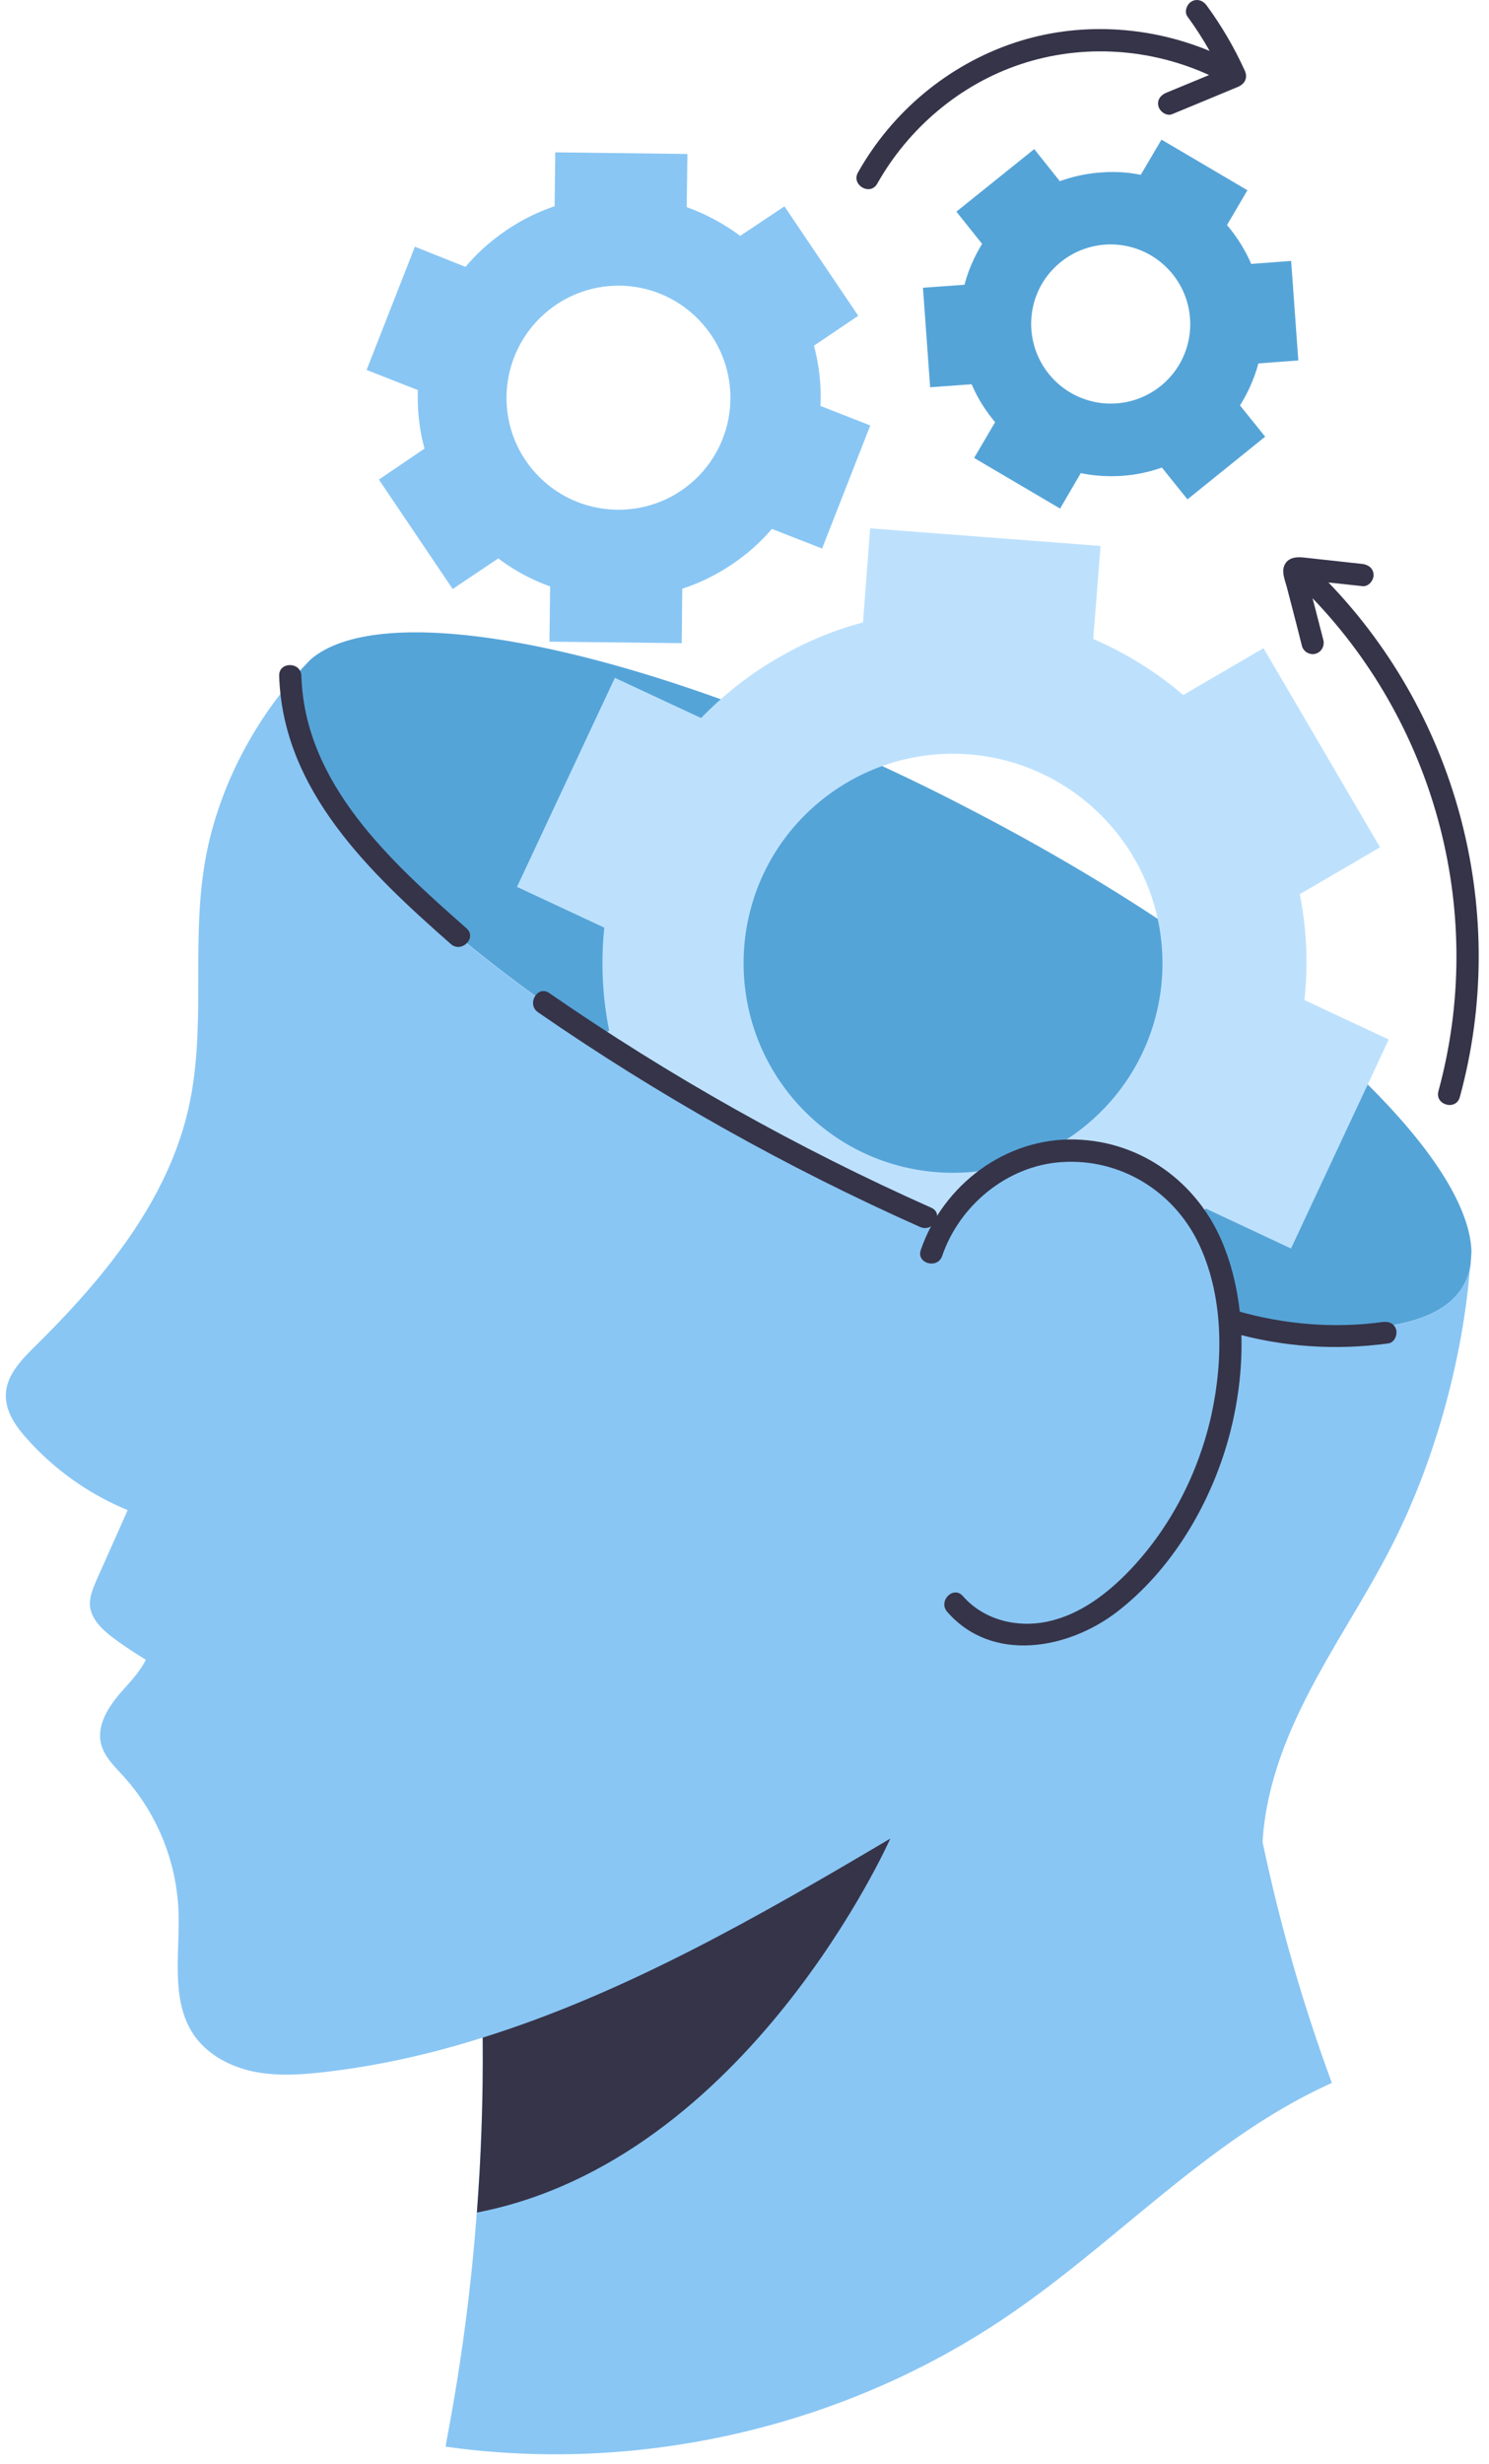
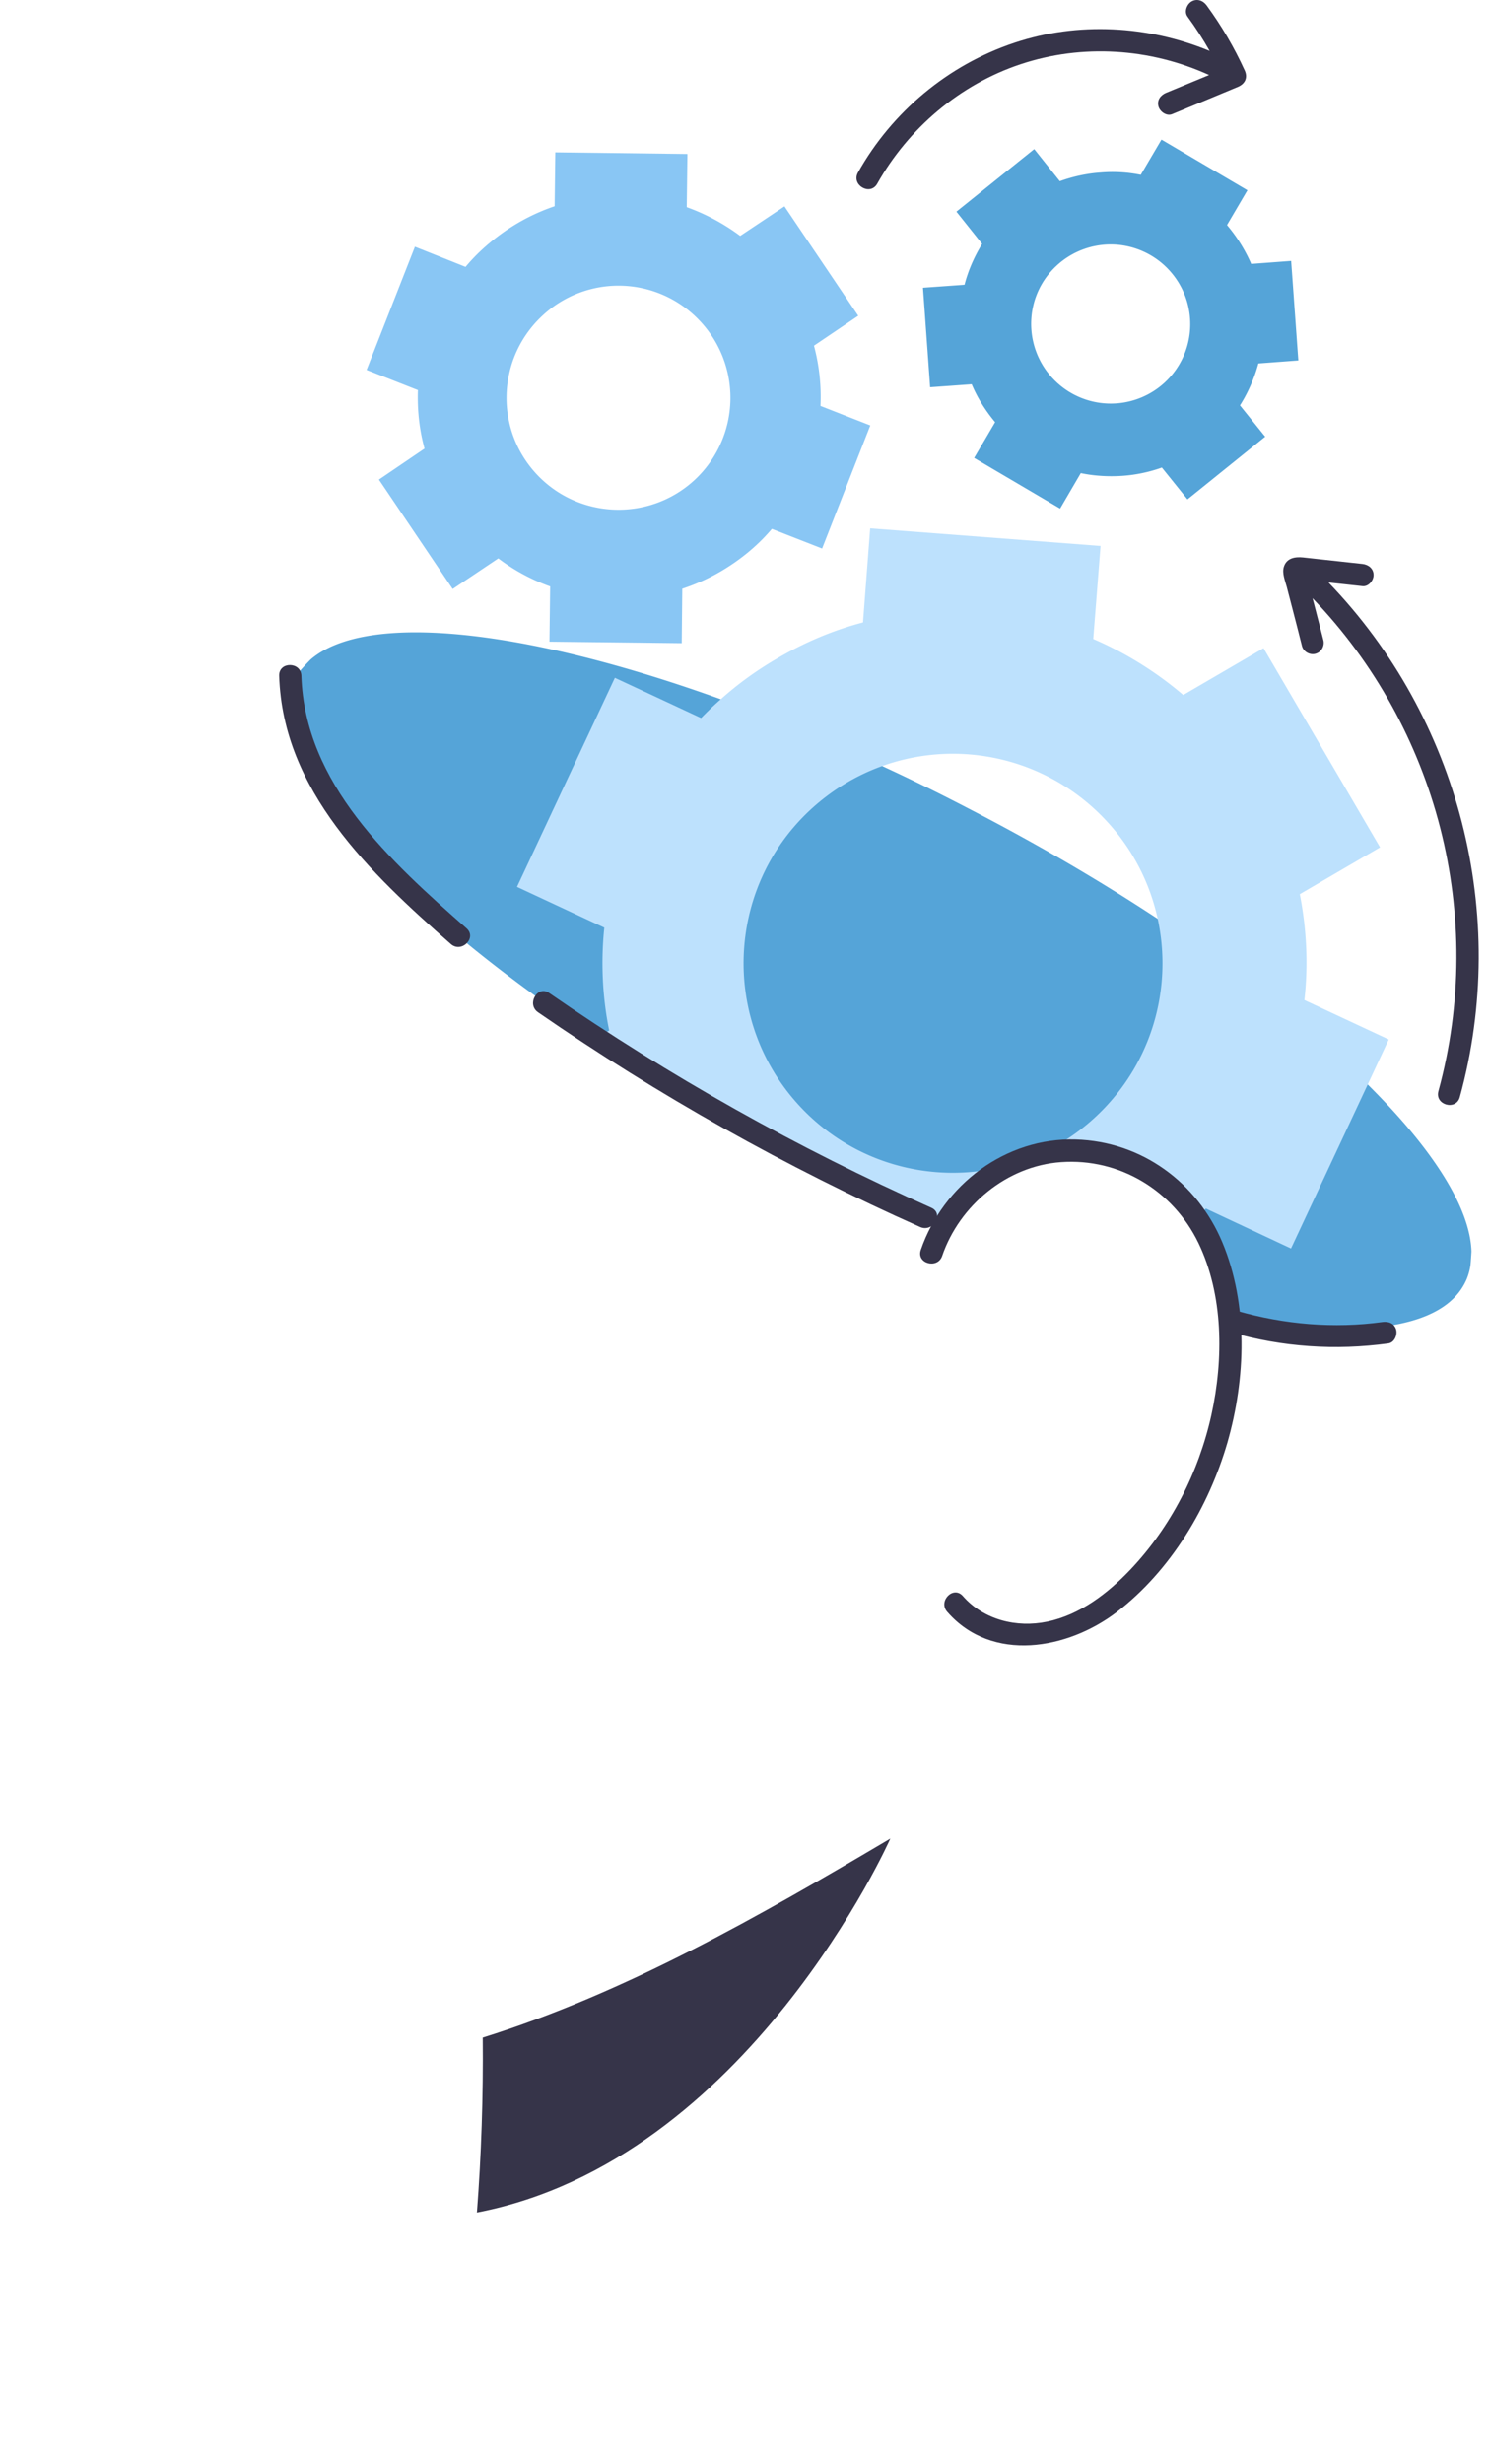
<svg xmlns="http://www.w3.org/2000/svg" width="110" height="182" fill="none">
  <path d="M108.704 92.412v.04c-.02.32-.04.65-.07.98-.07.48-.21.94-.43 1.35-1.81 3.49-8.23 4.17-17.17 2.45a14.72 14.72 0 0 0-1.19-4.3c-.44-.98-1.02-1.9-1.7-2.74-2.48-3.08-6.35-5.05-10.25-4.58-.81.09-1.59.29-2.35.57-2.26.82-4.28 2.37-5.87 4.21-3.65-1.55-7.41-3.31-11.21-5.28-5.2-2.69-10.04-5.55-14.4-8.43-15.65-10.36-25.05-21.14-22.21-26.63.11-.21.24-.41.39-.6.23-.25.46-.5.71-.75 4.14-3.55 15.89-2.25 30.31 2.95 3.82 1.38 7.81 3.03 11.91 4.93 2.13.98 4.28 2.04 6.43 3.16 5.01 2.59 9.69 5.33 13.92 8.12 6.29 4.13 11.59 8.33 15.53 12.25 4.77 4.73 7.54 9.05 7.65 12.3Z" fill="#55A4D8" />
  <path d="M96.363 73.862c.29-2.58.17-5.22-.34-7.82l5.93-3.46-8.61-14.71-5.93 3.46a26.256 26.256 0 0 0-6.65-4.14l.54-6.87-17.02-1.3-.53 6.95c-2.18.57-4.32 1.47-6.36 2.67-1.5.87-2.89 1.88-4.14 3-.51.44-.99.91-1.46 1.39l-6.37-2.97-7.23 15.44 6.45 3.01c-.26 2.51-.15 5.08.36 7.6l-.94.55c4.36 2.88 9.2 5.74 14.4 8.43 3.8 1.97 7.56 3.73 11.21 5.28 1.59-1.84 3.61-3.39 5.87-4.21a9.96 9.96 0 0 1 2.35-.57c3.9-.48 7.77 1.5 10.25 4.58.33-.3.64-.6.94-.91l6.29 2.95 5.67-12.12 1.55-3.32-6.23-2.91Zm-15.4 8.6a15.342 15.342 0 0 1-5.56 3.33c-5.59 1.9-12.01.52-16.3-4.07-5.83-6.25-5.51-16.05.73-21.88 1.59-1.48 3.41-2.57 5.33-3.26a15.46 15.46 0 0 1 16.54 4.01 15.42 15.42 0 0 1 3.82 7.26c1.12 5.15-.42 10.74-4.56 14.61Z" fill="#BDE1FD" />
-   <path d="M96.053 126.292c-1.48 3.06-2.59 6.4-2.78 9.75 1.27 6.04 2.98 12 5.12 17.8-8.93 4-15.72 11.59-23.81 17.11-12.04 8.25-27.21 11.79-41.66 9.75l.08-.51a147.89 147.89 0 0 0 2.22-16.78c.32-4.3.47-8.6.43-12.92-3.78 1.2-7.67 2.08-11.65 2.54-1.73.2-3.5.32-5.22-.02-1.71-.35-3.38-1.21-4.4-2.63-1.84-2.59-1.07-6.13-1.2-9.31a15.81 15.81 0 0 0-4.04-9.86c-.68-.75-1.47-1.49-1.69-2.47-.3-1.37.58-2.71 1.49-3.76.66-.75 1.4-1.51 1.83-2.4-.79-.48-1.55-.98-2.3-1.53-.83-.62-1.7-1.38-1.82-2.41-.07-.68.23-1.35.5-1.99.76-1.7 1.52-3.41 2.28-5.12a20.307 20.307 0 0 1-7.44-5.27c-.84-.93-1.62-2.05-1.56-3.32.07-1.39 1.14-2.5 2.13-3.48 5.05-4.98 9.81-10.71 11.37-17.64 1.26-5.6.29-11.48 1.06-17.18.74-5.6 3.39-10.94 7.22-15.19-.14.19-.28.39-.38.6-3.63 7.01 12.75 22.7 36.61 35.06 3.79 1.97 7.56 3.73 11.21 5.28 2.13-2.46 5.01-4.39 8.23-4.78 4.96-.61 9.88 2.77 11.95 7.32.63 1.37 1.01 2.82 1.19 4.31 8.93 1.72 15.36 1.04 17.16-2.45.22-.42.36-.86.43-1.35-.55 7.03-2.66 14.62-5.85 20.83-2.09 4.08-4.73 7.88-6.71 12.02Z" fill="#89C6F4" />
-   <path d="M65.772 135.792s-10.53 23.76-30.54 27.62c.33-4.3.47-8.61.43-12.92 10.57-3.3 20.48-9 30.11-14.7ZM90.302 91.762c-1.85-4.43-5.98-7.46-10.83-7.6-5.16-.16-9.8 3.34-11.45 8.16-.34 1 1.24 1.43 1.58.44 1.28-3.74 4.79-6.65 8.78-6.93 4.32-.31 8.28 2.1 10.15 5.97 1.86 3.86 1.86 8.59.96 12.7-.94 4.24-2.98 8.25-5.97 11.41-1.68 1.77-3.73 3.35-6.16 3.86-2.26.47-4.69-.13-6.23-1.89-.7-.8-1.85.37-1.16 1.16 3.32 3.81 8.92 2.78 12.53.02 3.98-3.06 6.78-7.73 8.17-12.51 1.36-4.74 1.55-10.19-.37-14.79ZM34.463 68.562c-5.58-4.92-11.95-10.65-12.2-18.65-.03-1.05-1.67-1.06-1.64 0 .27 8.5 6.73 14.57 12.68 19.81.79.7 1.96-.46 1.16-1.16Z" fill="#363449" />
+   <path d="M65.772 135.792s-10.53 23.76-30.54 27.62c.33-4.3.47-8.61.43-12.92 10.57-3.3 20.48-9 30.11-14.7M90.302 91.762c-1.85-4.43-5.98-7.46-10.83-7.6-5.16-.16-9.8 3.34-11.45 8.16-.34 1 1.24 1.43 1.58.44 1.28-3.74 4.79-6.65 8.78-6.93 4.32-.31 8.28 2.1 10.15 5.97 1.86 3.86 1.86 8.59.96 12.7-.94 4.24-2.98 8.25-5.97 11.41-1.68 1.77-3.73 3.35-6.16 3.86-2.26.47-4.69-.13-6.23-1.89-.7-.8-1.85.37-1.16 1.16 3.32 3.81 8.92 2.78 12.53.02 3.98-3.06 6.78-7.73 8.17-12.51 1.36-4.74 1.55-10.19-.37-14.79ZM34.463 68.562c-5.58-4.92-11.95-10.65-12.2-18.65-.03-1.05-1.67-1.06-1.64 0 .27 8.5 6.73 14.57 12.68 19.81.79.7 1.96-.46 1.16-1.16Z" fill="#363449" />
  <path d="M68.803 89.202c-9.88-4.4-19.33-9.71-28.23-15.86-.87-.6-1.69.82-.83 1.42 8.9 6.15 18.35 11.46 28.23 15.86.96.43 1.79-.99.83-1.42ZM103.142 98.212c-.13-.48-.57-.63-1.01-.57-3.59.49-7.26.18-10.74-.82-1.02-.29-1.45 1.29-.44 1.58 3.78 1.09 7.72 1.35 11.61.82.45-.06.68-.62.58-1.01Z" fill="#363449" />
  <path d="M72.554 18.012c-.57.93-1.02 1.94-1.3 3.02l-3.07.22.53 7.35 3.07-.22c.43 1.02 1.02 1.95 1.73 2.8l-1.55 2.64 6.35 3.74 1.53-2.62c1 .21 2.04.27 3.09.2a11 11 0 0 0 2.9-.61l1.89 2.35 5.74-4.63-1.86-2.31c.6-.95 1.06-2 1.36-3.1l2.95-.22-.53-7.35-2.95.22c-.46-1.06-1.07-2.02-1.79-2.87l1.51-2.57-6.35-3.74-1.53 2.6c-.95-.19-1.95-.26-2.97-.17-1.05.07-2.06.3-3.01.64l-1.89-2.37-5.75 4.62 1.9 2.38Zm13.79 1.91c2.21 2.37 2.1 6.09-.28 8.31a5.876 5.876 0 0 1-8.3-.29c-2.21-2.37-2.1-6.09.27-8.3a5.87 5.87 0 0 1 8.31.28Z" fill="#55A4D8" />
  <path d="M37.442 16.982c-1.16.79-2.19 1.7-3.05 2.73l-3.74-1.49-3.57 9.1 3.79 1.49c-.05 1.44.1 2.9.49 4.32l-3.37 2.29 5.45 8.08 3.37-2.26c1.16.88 2.46 1.58 3.83 2.07l-.05 4.08 9.77.11.04-4.02c1.28-.42 2.5-1.01 3.67-1.8 1.12-.75 2.11-1.63 2.95-2.62l3.71 1.45 3.56-9.09-3.68-1.44c.07-1.49-.09-2.98-.48-4.45l3.27-2.21-5.45-8.08-3.27 2.18c-1.21-.9-2.55-1.62-3.95-2.12l.05-3.93-9.76-.12-.05 3.98c-1.21.41-2.4.99-3.53 1.75Zm14.29 6.75a8.277 8.277 0 0 1-.39 11.69c-3.33 3.11-8.57 2.94-11.69-.39-3.13-3.34-2.94-8.57.39-11.69a8.24 8.24 0 0 1 11.69.39Z" fill="#89C6F4" />
  <path d="M98.143 43.022h.02l2.49.27c.44.05.82-.41.82-.82 0-.48-.38-.77-.82-.82-.98-.11-1.95-.21-2.93-.32-.49-.05-.98-.11-1.46-.16-.59-.06-1.22.04-1.42.7-.14.46.09 1.01.21 1.45l.39 1.5c.25.96.5 1.93.74 2.89.11.43.59.69 1.01.57.43-.12.68-.58.57-1.01l-.69-2.68-.11-.41c9.22 9.6 12.83 23.49 9.3 36.41-.28 1.02 1.3 1.46 1.58.44 3.69-13.46-.06-28.01-9.7-38.01ZM91.952 5.202c-.77-1.69-1.71-3.3-2.81-4.8-.26-.36-.71-.53-1.12-.29-.35.21-.56.76-.29 1.12.59.81 1.14 1.66 1.63 2.53-4.55-1.88-9.73-2.17-14.43-.6-4.88 1.63-9.03 5.09-11.55 9.58-.52.92.9 1.75 1.42.83 2.31-4.1 6.09-7.32 10.57-8.82 4.57-1.53 9.59-1.2 13.95.79-1.06.44-2.11.87-3.17 1.31-.41.17-.7.54-.57 1.01.11.39.6.74 1.01.57 1.62-.67 3.25-1.34 4.87-2.02.53-.23.73-.69.49-1.21Z" fill="#363449" />
</svg>